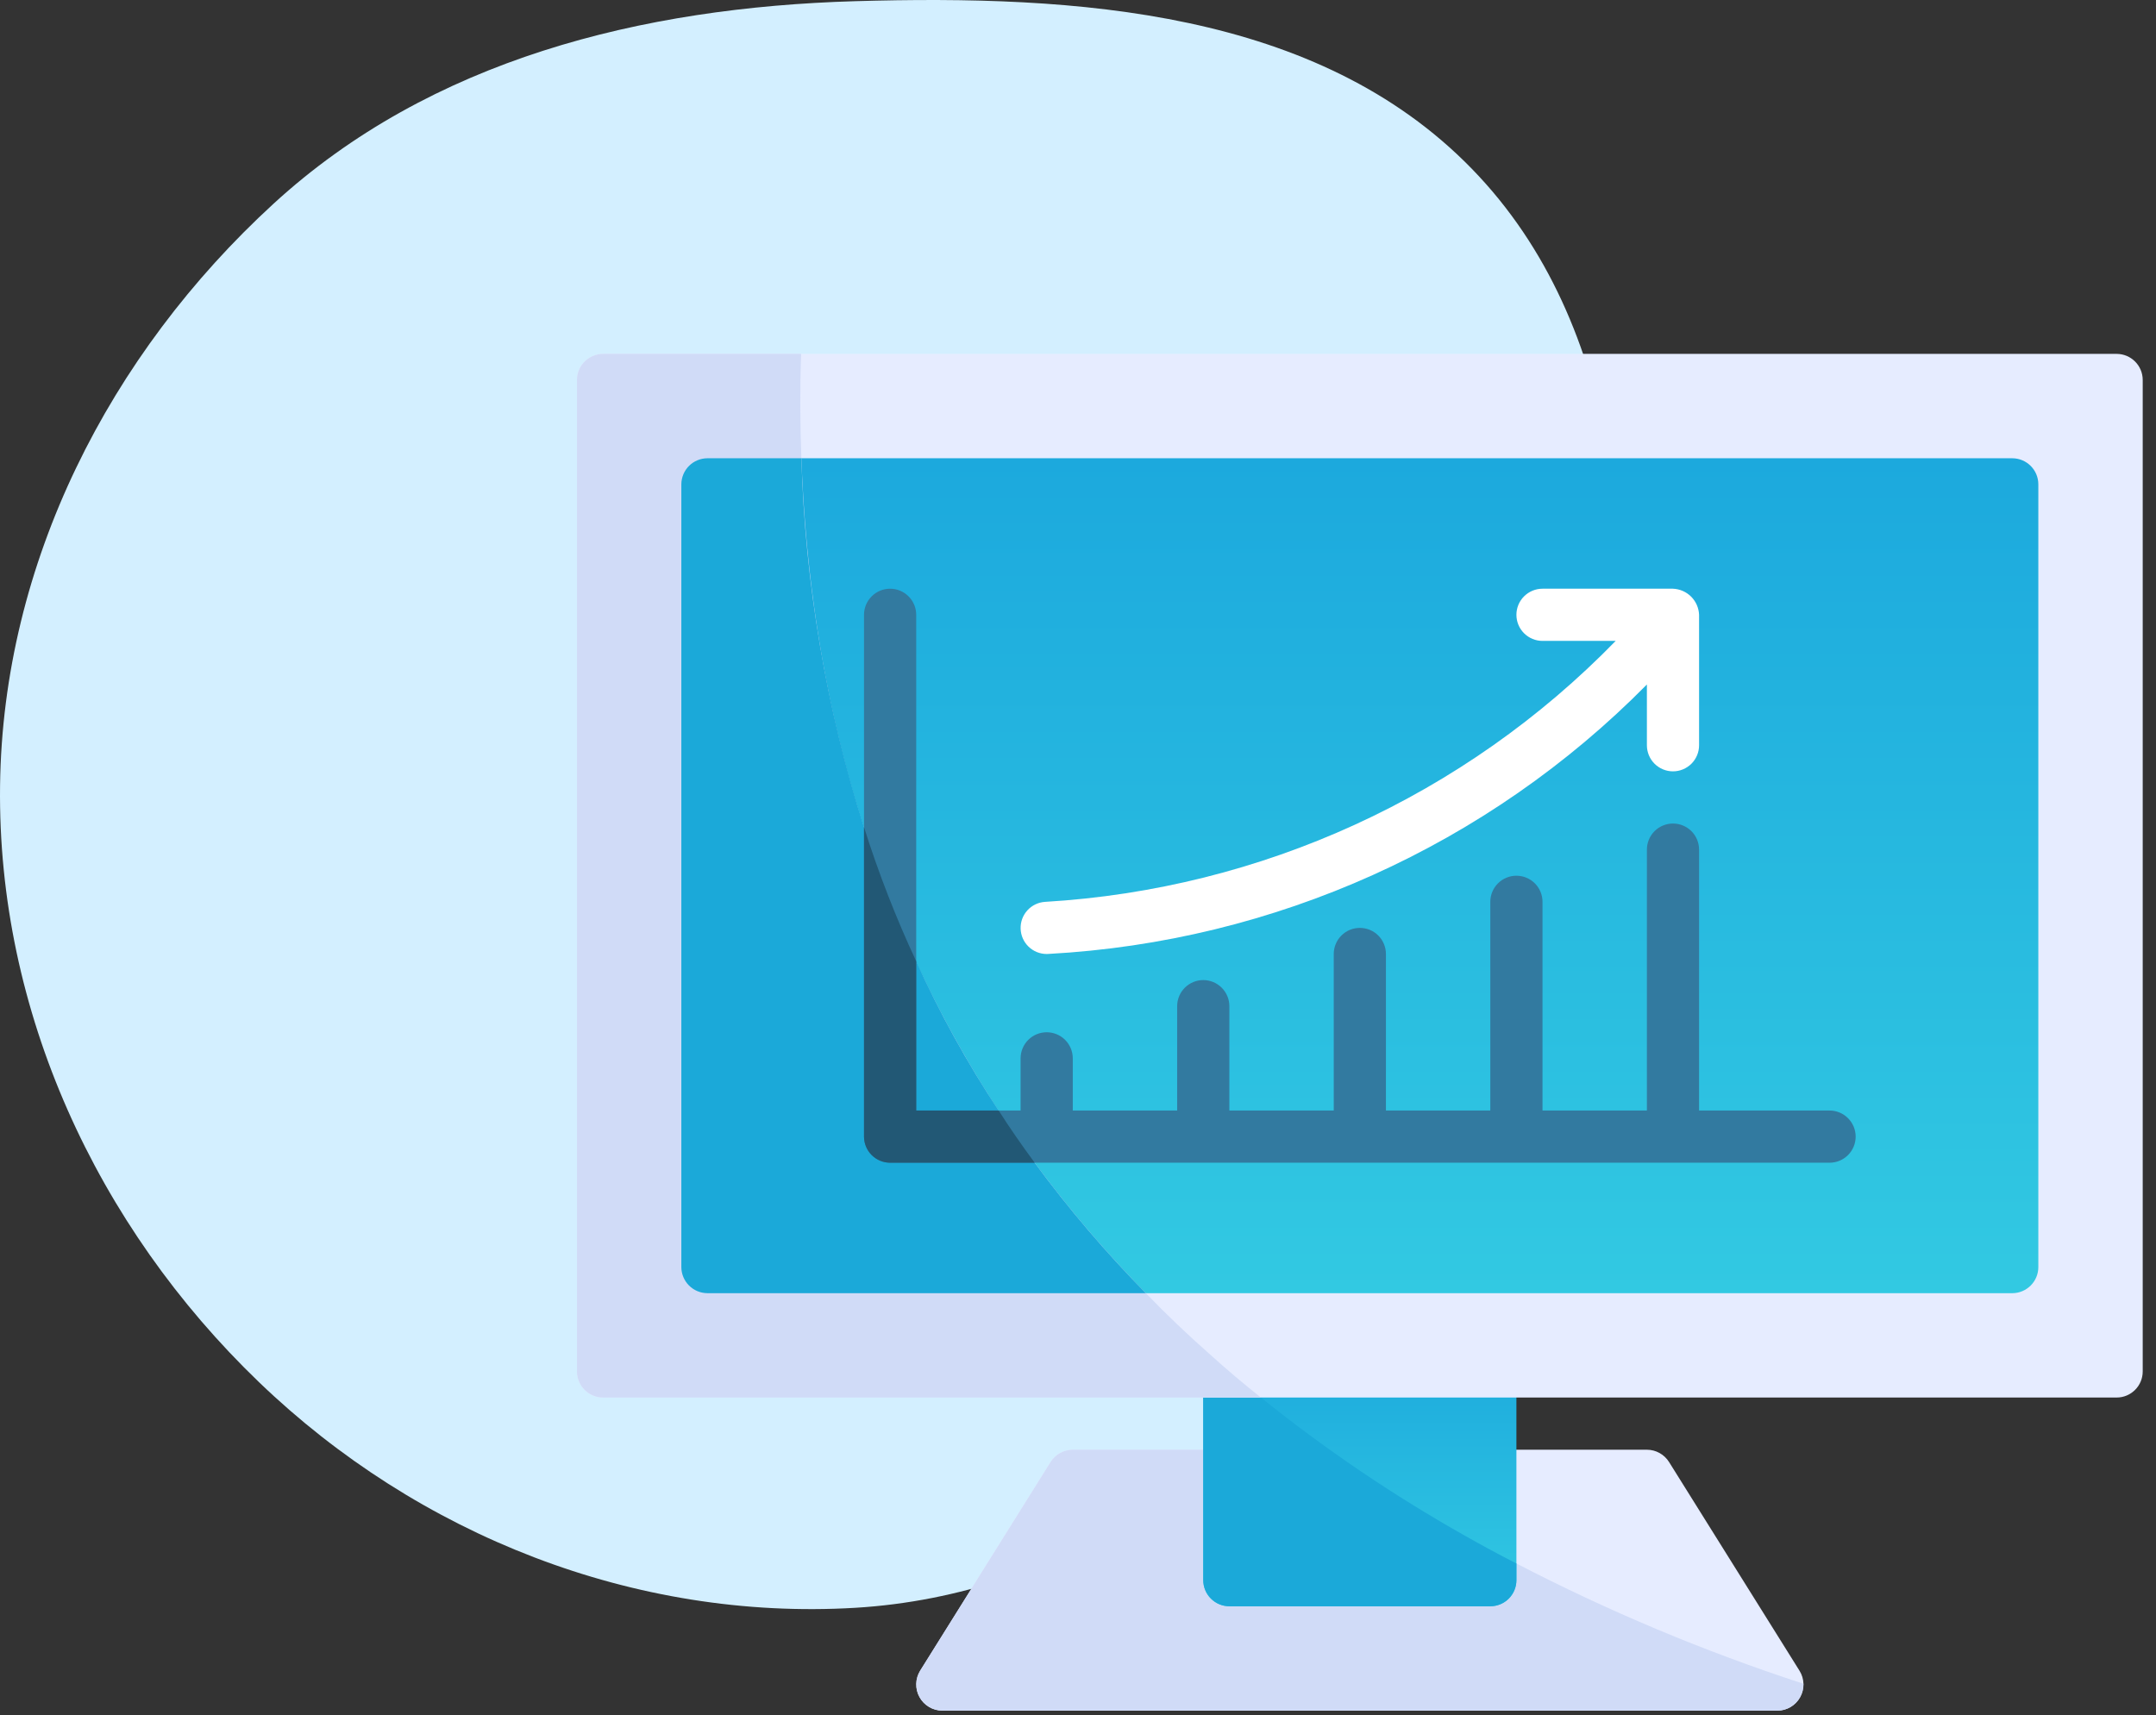
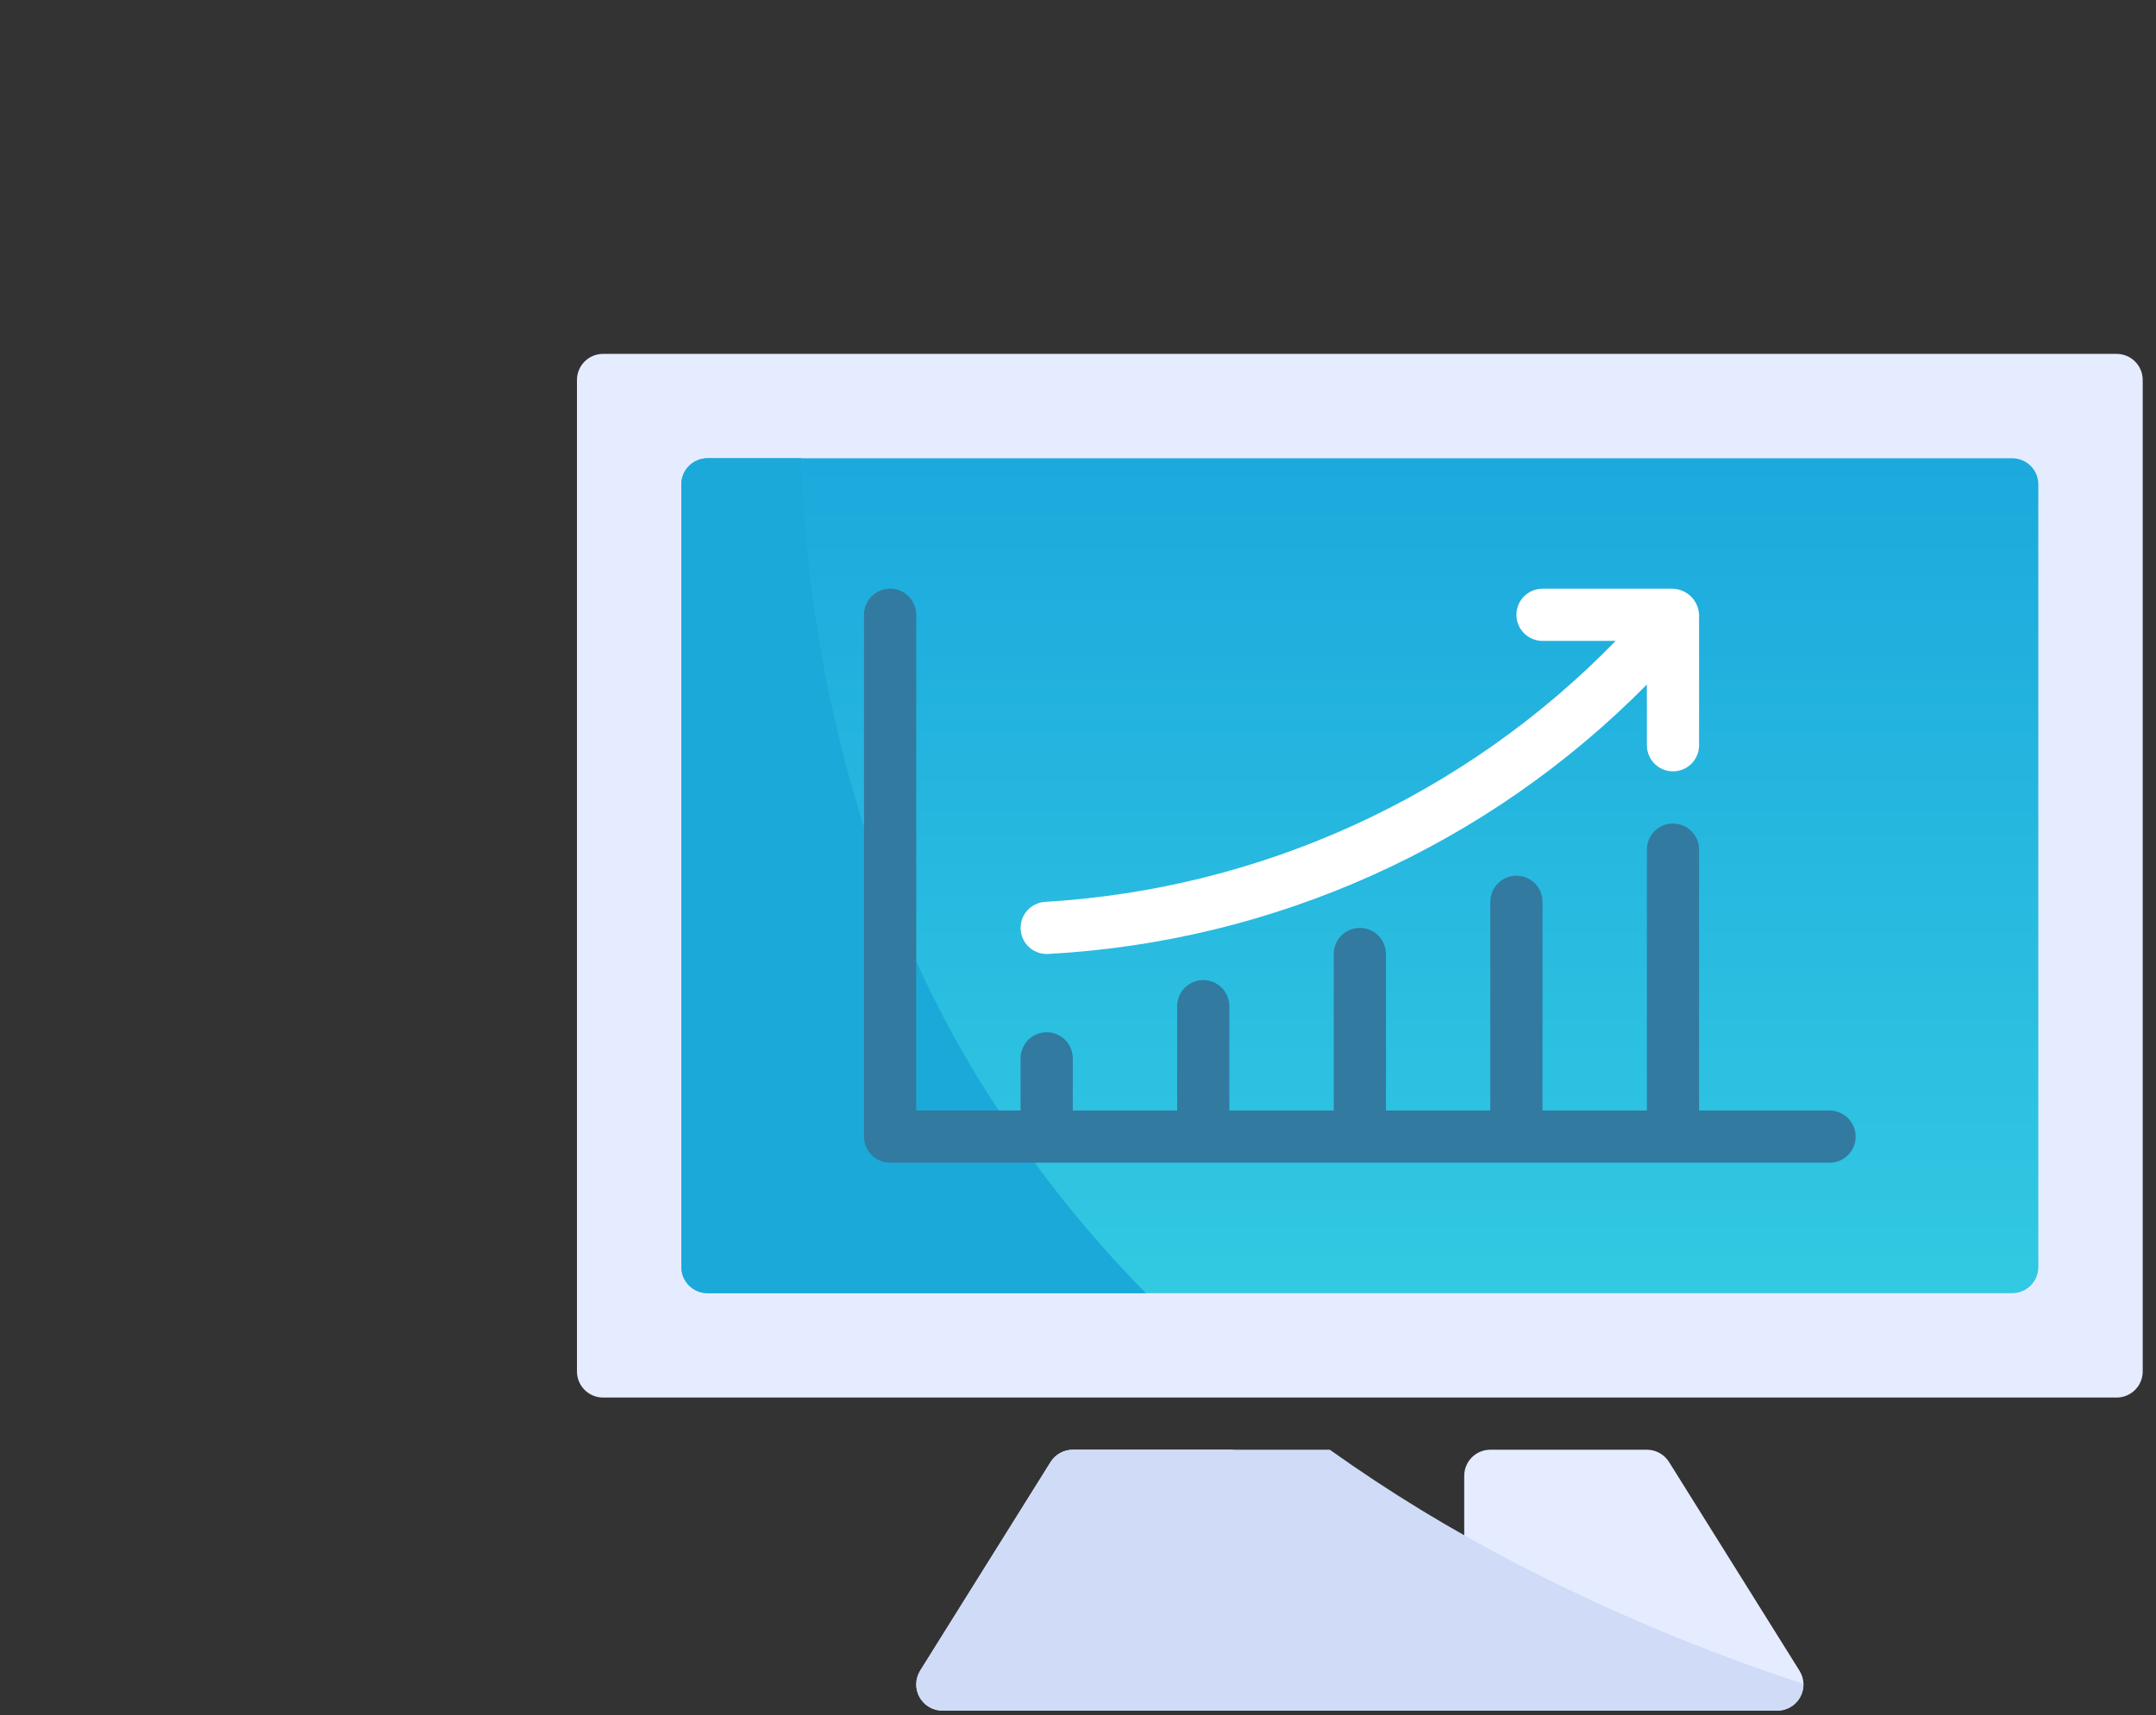
<svg xmlns="http://www.w3.org/2000/svg" width="142" height="113" viewBox="0 0 142 113" fill="none">
  <rect x="0" y="0" width="142" height="113" fill="#333333" stroke="none" />
-   <path fill-rule="evenodd" clip-rule="evenodd" d="M56.32 0.078C70.898 -0.348 86.763 0.662 96.938 11.118C107.031 21.49 107.712 37.323 106.614 51.758C105.611 64.941 100.186 76.965 91.192 86.65C81.796 96.767 70.099 105.097 56.32 105.914C41.797 106.775 27.544 101.132 17.055 91.046C6.36 80.761 -0.179 66.599 0.004 51.758C0.184 37.083 7.199 23.346 18.009 13.426C28.369 3.919 42.268 0.489 56.32 0.078Z" fill="#D3EFFF" />
  <path d="M118.52 110.058L109.927 96.308C109.772 96.061 109.557 95.857 109.302 95.716C109.047 95.574 108.76 95.5 108.469 95.5H98.156C97.701 95.5 97.263 95.681 96.941 96.003C96.619 96.326 96.438 96.763 96.438 97.219V102.375H82.688V97.219C82.688 96.763 82.507 96.326 82.184 96.003C81.862 95.681 81.425 95.5 80.969 95.5H70.656C70.365 95.5 70.078 95.574 69.823 95.716C69.568 95.857 69.353 96.061 69.199 96.308L60.605 110.058C60.442 110.318 60.352 110.617 60.344 110.924C60.336 111.23 60.41 111.534 60.559 111.802C60.708 112.07 60.926 112.294 61.19 112.45C61.455 112.605 61.756 112.688 62.063 112.688H117.063C117.369 112.688 117.671 112.605 117.935 112.45C118.199 112.294 118.417 112.07 118.566 111.802C118.715 111.534 118.789 111.23 118.781 110.924C118.773 110.617 118.683 110.318 118.52 110.058Z" fill="#E6ECFF" />
  <path d="M99.875 102.994C95.604 100.793 91.497 98.289 87.586 95.5H70.656C70.364 95.501 70.078 95.576 69.822 95.717C69.567 95.858 69.351 96.061 69.195 96.308L60.601 110.058C60.443 110.319 60.357 110.617 60.351 110.923C60.345 111.228 60.42 111.53 60.569 111.797C60.717 112.064 60.933 112.287 61.196 112.443C61.458 112.6 61.757 112.684 62.062 112.688H117.062C117.369 112.687 117.67 112.604 117.933 112.446C118.196 112.289 118.412 112.064 118.558 111.794C118.706 111.525 118.782 111.224 118.781 110.917C112.273 108.797 105.95 106.147 99.875 102.994Z" fill="#D0DBF7" />
-   <path d="M98.156 88.625H80.969C80.019 88.625 79.25 89.394 79.25 90.344V104.094C79.25 105.043 80.019 105.812 80.969 105.812H98.156C99.106 105.812 99.875 105.043 99.875 104.094V90.344C99.875 89.394 99.106 88.625 98.156 88.625Z" fill="url(#paint0_linear)" />
-   <path d="M96.438 101.138C91.734 98.484 87.256 95.448 83.048 92.062C81.897 91.152 80.78 90.206 79.68 89.209C79.542 89.089 79.388 88.952 79.25 88.814V104.094C79.251 104.549 79.433 104.986 79.755 105.308C80.077 105.63 80.513 105.811 80.969 105.813H98.156C98.612 105.811 99.048 105.63 99.37 105.308C99.692 104.986 99.874 104.549 99.875 104.094V102.994C98.723 102.409 97.589 101.791 96.438 101.138Z" fill="#1BA9D9" />
  <path d="M139.406 23.312H39.719C38.77 23.312 38 24.082 38 25.031V90.344C38 91.293 38.77 92.062 39.719 92.062H139.406C140.355 92.062 141.125 91.293 141.125 90.344V25.031C141.125 24.082 140.355 23.312 139.406 23.312Z" fill="#E6ECFF" />
  <path d="M132.531 30.188H46.594C45.645 30.188 44.875 30.957 44.875 31.906V83.469C44.875 84.418 45.645 85.188 46.594 85.188H132.531C133.48 85.188 134.25 84.418 134.25 83.469V31.906C134.25 30.957 133.48 30.188 132.531 30.188Z" fill="url(#paint1_linear)" />
-   <path d="M79.68 89.209C78.236 87.938 76.827 86.597 75.469 85.188C60.559 69.981 53.54 51.113 52.781 30.188C52.695 27.953 52.678 25.65 52.764 23.312H39.719C39.263 23.314 38.827 23.495 38.505 23.817C38.183 24.139 38.001 24.576 38 25.031V90.344C38.001 90.799 38.183 91.236 38.505 91.558C38.827 91.88 39.263 92.061 39.719 92.062H83.048C81.897 91.152 80.78 90.206 79.68 89.209Z" fill="#D0DBF7" />
  <path d="M68.147 76.594C67.322 75.477 66.531 74.342 65.775 73.156C63.708 70.028 61.892 66.74 60.344 63.325C59.008 60.458 57.86 57.507 56.906 54.491C54.413 46.62 53.024 38.441 52.781 30.188H46.594C46.138 30.189 45.702 30.37 45.38 30.692C45.058 31.014 44.876 31.451 44.875 31.906V83.469C44.876 83.924 45.058 84.361 45.38 84.683C45.702 85.005 46.138 85.186 46.594 85.188H75.469C72.826 82.501 70.379 79.629 68.147 76.594Z" fill="#1BA9D9" />
  <path d="M110.187 38.781H101.594C101.138 38.781 100.701 38.962 100.378 39.285C100.056 39.607 99.875 40.044 99.875 40.5C99.875 40.956 100.056 41.393 100.378 41.715C100.701 42.038 101.138 42.219 101.594 42.219H106.414C96.469 52.437 83.064 58.568 68.83 59.41C68.385 59.438 67.968 59.638 67.667 59.968C67.367 60.298 67.207 60.732 67.221 61.178C67.234 61.624 67.421 62.047 67.741 62.358C68.061 62.669 68.489 62.843 68.936 62.844C68.972 62.844 69.008 62.844 69.045 62.84C83.937 62.035 97.994 55.707 108.469 45.091V49.094C108.469 49.55 108.65 49.987 108.972 50.309C109.294 50.631 109.731 50.812 110.187 50.812C110.643 50.812 111.08 50.631 111.403 50.309C111.725 49.987 111.906 49.55 111.906 49.094V40.5C111.888 40.05 111.701 39.623 111.383 39.304C111.064 38.986 110.637 38.799 110.187 38.781Z" fill="white" />
  <path d="M120.5 73.156H111.906V55.969C111.906 55.513 111.725 55.076 111.403 54.753C111.081 54.431 110.643 54.25 110.188 54.25C109.732 54.25 109.294 54.431 108.972 54.753C108.65 55.076 108.469 55.513 108.469 55.969V73.156H101.594V59.406C101.594 58.95 101.413 58.513 101.09 58.191C100.768 57.869 100.331 57.688 99.875 57.688C99.419 57.688 98.982 57.869 98.66 58.191C98.337 58.513 98.156 58.95 98.156 59.406V73.156H91.281V62.844C91.281 62.388 91.1 61.951 90.778 61.628C90.456 61.306 90.018 61.125 89.562 61.125C89.107 61.125 88.669 61.306 88.347 61.628C88.025 61.951 87.844 62.388 87.844 62.844V73.156H80.969V66.281C80.969 65.825 80.788 65.388 80.465 65.066C80.143 64.744 79.706 64.562 79.25 64.562C78.794 64.562 78.357 64.744 78.035 65.066C77.712 65.388 77.531 65.825 77.531 66.281V73.156H70.656V69.719C70.656 69.263 70.475 68.826 70.153 68.503C69.831 68.181 69.393 68 68.938 68C68.482 68 68.044 68.181 67.722 68.503C67.4 68.826 67.219 69.263 67.219 69.719V73.156H60.344V40.5C60.344 40.044 60.163 39.607 59.84 39.285C59.518 38.962 59.081 38.781 58.625 38.781C58.169 38.781 57.732 38.962 57.41 39.285C57.087 39.607 56.906 40.044 56.906 40.5V74.875C56.906 75.331 57.087 75.768 57.41 76.09C57.732 76.413 58.169 76.594 58.625 76.594H120.5C120.956 76.594 121.393 76.413 121.715 76.09C122.038 75.768 122.219 75.331 122.219 74.875C122.219 74.419 122.038 73.982 121.715 73.66C121.393 73.337 120.956 73.156 120.5 73.156Z" fill="#327AA0" />
-   <path d="M68.147 76.594H58.625C58.17 76.592 57.733 76.411 57.411 76.089C57.089 75.767 56.908 75.33 56.906 74.875V54.491C57.86 57.507 59.008 60.458 60.344 63.325V73.156H65.775C66.531 74.342 67.322 75.477 68.147 76.594Z" fill="#225875" />
  <defs>
    <linearGradient id="paint0_linear" x1="89.562" y1="88.625" x2="89.562" y2="105.812" gradientUnits="userSpaceOnUse">
      <stop stop-color="#1CA9DD" />
      <stop offset="1" stop-color="#32C9E2" />
    </linearGradient>
    <linearGradient id="paint1_linear" x1="89.562" y1="30.188" x2="89.562" y2="85.188" gradientUnits="userSpaceOnUse">
      <stop stop-color="#1CA9DD" />
      <stop offset="1" stop-color="#32C9E2" />
    </linearGradient>
  </defs>
</svg>